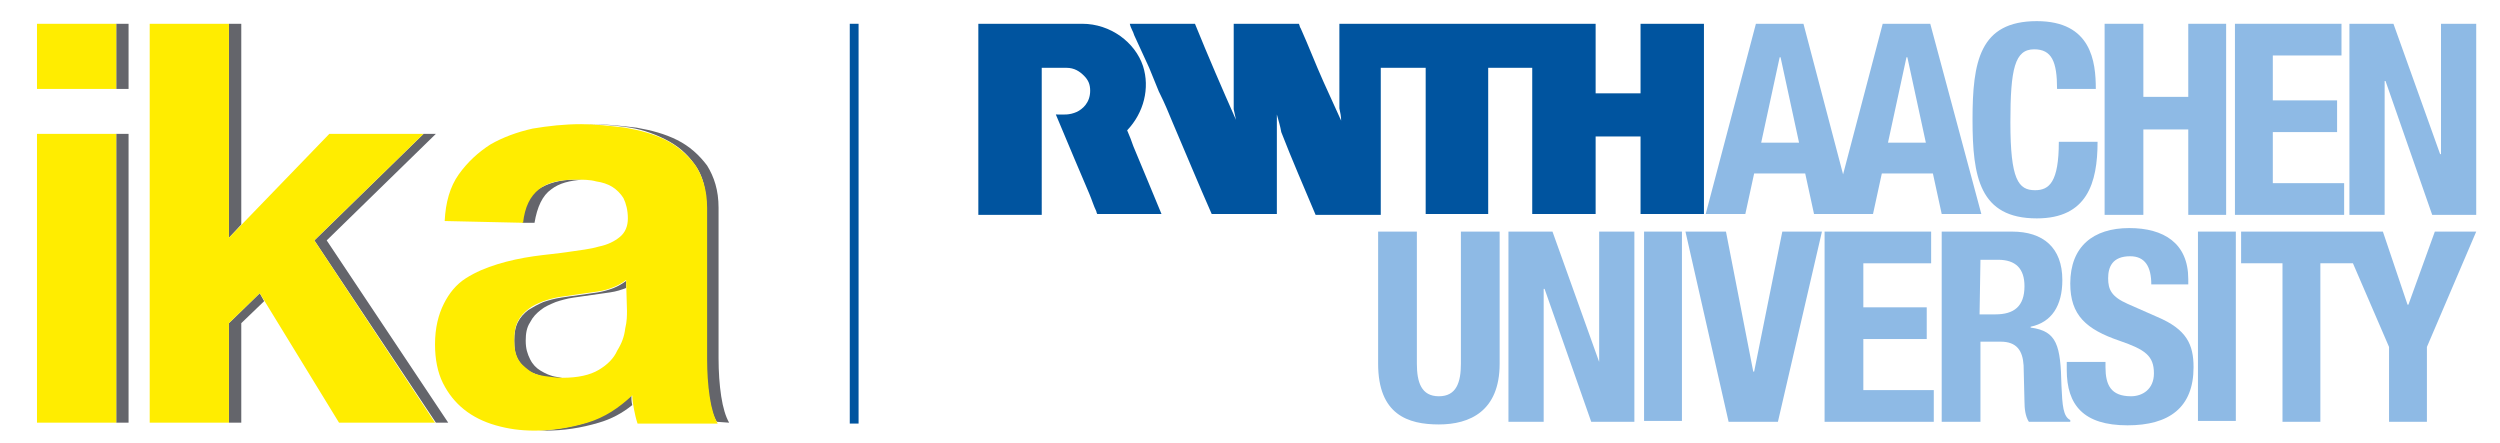
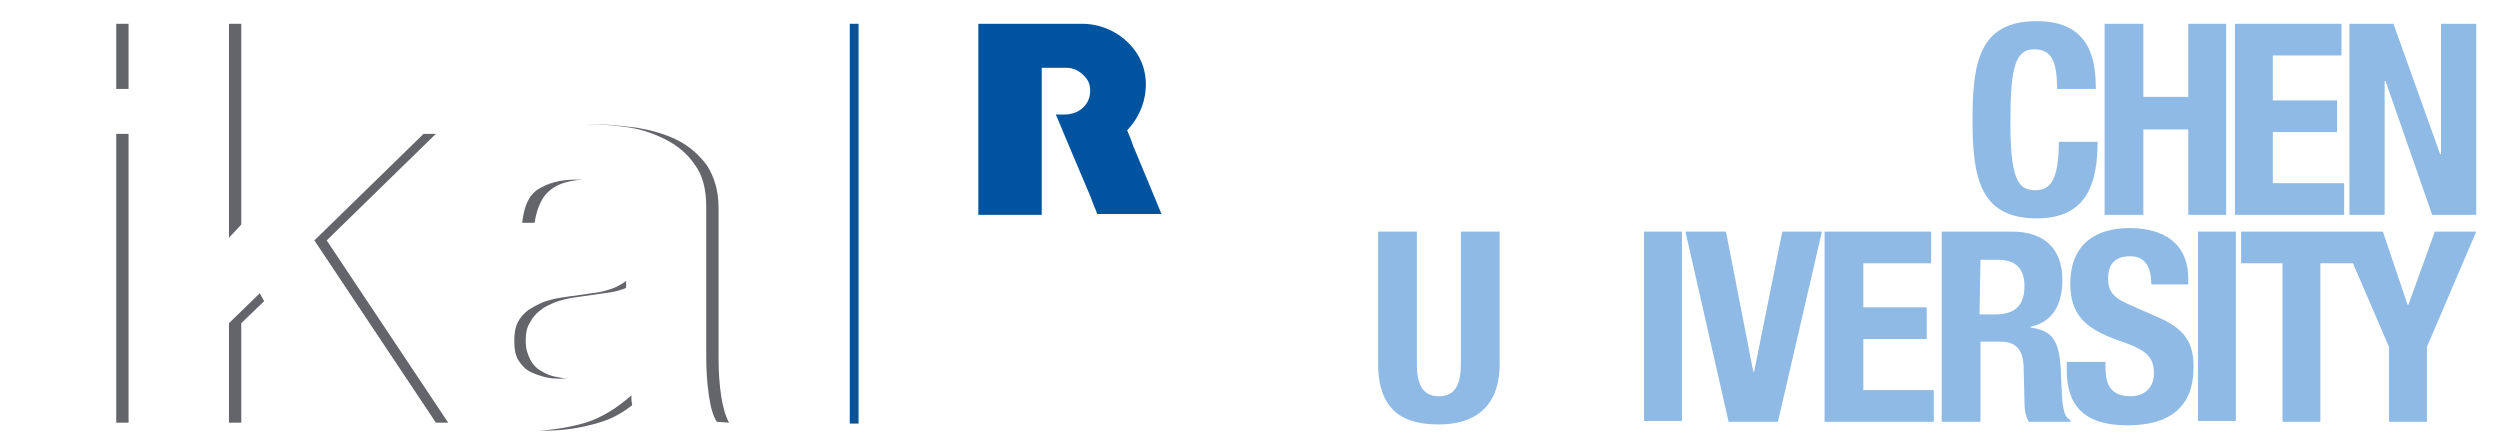
<svg xmlns="http://www.w3.org/2000/svg" version="1.1" id="Ebene_1" x="0px" y="0px" viewBox="0 0 283.9 50.3" style="enable-background:new 0 0 283.9 50.3;" xml:space="preserve">
  <style type="text/css">
	.st0{fill:#8EBAE5;}
	.st1{fill:#00549F;}
	.st2{fill:#64656B;}
	.st3{fill:#FFED00;}
</style>
  <g>
    <path class="st0" d="M220.5,47.9h4.4v-9.1h2.3c1.8,0,2.5,1,2.6,2.7l0.1,4.1c0,0.8,0.1,1.7,0.5,2.3h4.7v-0.2c-0.8-0.4-0.9-1.6-1-3.9   c-0.1-4.6-0.5-6.2-3.5-6.6v-0.1c2.4-0.5,3.6-2.4,3.6-5.3c0-3.7-2.2-5.5-5.7-5.5h-8L220.5,47.9L220.5,47.9z M224.9,29.5h2   c2,0,3,1,3,3c0,2.3-1.2,3.2-3.3,3.2h-1.8L224.9,29.5L224.9,29.5z" />
    <path class="st0" d="M156.5,26.3v15c0,5.8,3.4,6.9,6.9,6.9s6.9-1.5,6.9-6.9v-15h-4.4v15c0,2.1-0.5,3.7-2.5,3.7s-2.5-1.6-2.5-3.7   v-15H156.5z" />
  </g>
-   <polygon class="st0" points="171.3,26.3 171.3,47.9 175.3,47.9 175.3,32.8 175.4,32.8 180.7,47.9 185.6,47.9 185.6,26.3 181.6,26.3   181.6,41.1 181.6,41.1 176.3,26.3 " />
  <rect x="186.7" y="26.3" class="st0" width="4.3" height="21.5" />
  <polygon class="st0" points="191.4,26.3 196.3,47.9 201.9,47.9 206.9,26.3 202.4,26.3 199.2,42.2 199.1,42.2 196,26.3 " />
  <polygon class="st0" points="207.2,26.3 207.2,47.9 219.6,47.9 219.6,44.3 211.6,44.3 211.6,38.5 218.8,38.5 218.8,34.9 211.6,34.9   211.6,29.9 219.3,29.9 219.3,26.3 " />
  <g>
    <path class="st0" d="M234.7,41.1V42c0,4,1.9,6.3,6.9,6.3c4.7,0,7.5-2,7.5-6.6c0-2.6-0.8-4.3-4.1-5.7l-3.4-1.5   c-1.8-0.8-2.2-1.6-2.2-2.9c0-1.3,0.5-2.5,2.5-2.5c1.7,0,2.4,1.2,2.4,3.2h4.2v-0.6c0-4.1-2.8-5.8-6.7-5.8c-4.1,0-6.7,2.1-6.7,6.3   c0,3.6,1.8,5.2,5.6,6.5c2.9,1,3.9,1.7,3.9,3.7c0,1.8-1.3,2.6-2.6,2.6c-2.3,0-2.9-1.3-2.9-3.3v-0.6L234.7,41.1L234.7,41.1z" />
  </g>
  <rect x="249.6" y="26.3" class="st0" width="4.3" height="21.5" />
  <polygon class="st0" points="276.5,26.3 273.5,34.6 273.4,34.6 270.6,26.3 254.5,26.3 254.5,29.9 259.2,29.9 259.2,47.9 263.5,47.9   263.5,29.9 267.2,29.9 271.3,39.4 271.3,47.9 275.6,47.9 275.6,39.4 281.2,26.3 " />
  <g>
    <path class="st1" d="M118.3,24.4H118h-6.9v-2.4v-19V2.7h6.9h0h4.9c3.2,0,6,2.1,6.9,4.8c0.8,2.5,0.1,5.3-1.8,7.3   c0.3,0.7,0.5,1.2,0.7,1.8c0.5,1.2,1,2.4,1.5,3.6l1.7,4.1h0h-7.3c0,0-0.1-0.2-0.1-0.3c-0.3-0.6-0.5-1.3-0.8-2L122,18   c-0.7-1.7-1.4-3.3-2.1-5c0.9,0,1.5,0.1,2.4-0.3c0.6-0.3,1.5-1,1.5-2.4c0-0.7-0.2-1.2-0.7-1.7c-0.5-0.5-1.1-0.9-2-0.9h-2.8   L118.3,24.4L118.3,24.4z" />
-     <path class="st1" d="M193.5,2.7v21.6h-5.6h-1.6v-8.8h-0.7h-4.3h-0.1v8.8c-1.3,0-2.7,0-4,0h-3.2V7.7h-5v0.5v1.6v7.1v7.4H169h-7.1v-9   V15V7.7h-5.1v7.9v8.8h-7.4c-1.3-3.1-2.7-6.3-3.9-9.4c-0.1-0.6-0.3-1.3-0.5-2v11.3h-7.4c-1.5-3.4-2.9-6.8-4.4-10.3   c-0.5-1.2-0.9-2.2-1.5-3.4l-0.1-0.2l-1.1-2.7L128.8,4c-0.1-0.4-0.4-0.8-0.5-1.3h7.4c1.5,3.7,3.1,7.4,4.7,11l0,0.1   c-0.1-0.4-0.2-1-0.3-1.4V6c0-1,0-2.2,0-3.3h7.4c0.1,0.2,0.1,0.4,0.2,0.5c0.9,2,1.7,4.1,2.6,6.1l2,4.4c0-0.5-0.1-0.9-0.2-1.4V2.7   h0.6h5h18.3h5.2v1.4v6.5h0.4h4.7V2.7h3.8L193.5,2.7L193.5,2.7z" />
  </g>
-   <path class="st0" d="M214.4,16.2l2.1-9.7h0.1l2.1,9.7H214.4z M200,16.2l2.1-9.7h0.1l2.1,9.7H200z M219.2,2.7h-5.4l-4.5,17.1  l-4.5-17.1h-5.4l-5.7,21.6h4.5l1-4.6h5.8l1,4.6h6.7l1-4.6h5.8l1,4.6h4.5L219.2,2.7z" />
  <g>
    <path class="st0" d="M238,10.1c0-3.1-0.5-7.7-6.7-7.7c-6.5,0-7.3,4.6-7.3,11.2c0,6.5,0.8,11.2,7.3,11.2c5.7,0,6.9-4,6.9-8.7h-4.4   c0,4.6-1.1,5.5-2.7,5.5c-1.9,0-2.8-1.2-2.8-7.7c0-6.1,0.5-8.3,2.7-8.3c2,0,2.6,1.4,2.6,4.5L238,10.1L238,10.1z" />
  </g>
  <polygon class="st0" points="239,24.4 243.4,24.4 243.4,14.7 248.5,14.7 248.5,24.4 252.8,24.4 252.8,2.7 248.5,2.7 248.5,11   243.4,11 243.4,2.7 239,2.7 " />
  <polygon class="st0" points="253.8,2.7 253.8,24.4 266.2,24.4 266.2,20.8 258.1,20.8 258.1,15 265.4,15 265.4,11.4 258.1,11.4   258.1,6.3 265.9,6.3 265.9,2.7 " />
  <polygon class="st0" points="266.8,2.7 266.8,24.4 270.8,24.4 270.8,9.2 270.9,9.2 276.2,24.4 281.2,24.4 281.2,2.7 277.2,2.7   277.2,17.5 277.1,17.5 271.8,2.7 " />
  <rect x="96.5" y="2.7" class="st1" width="1" height="45.4" />
  <g>
    <path class="st2" d="M66.5,48c-1.7,0.5-3.5,0.8-5.3,0.9c0.3,0,0.5,0,0.8,0c2,0,4-0.3,6-0.9c1.4-0.4,2.7-1.1,3.8-2   c-0.1-0.4-0.1-0.7-0.1-1.1C70.1,46.3,68.4,47.4,66.5,48 M14.6,15.2h-1.4V48h1.4V15.2z M13.2,10.1h1.4V2.7h-1.4V10.1z M26,27   l1.4-1.5V2.7H26V27z M27.4,36.7l2.6-2.5l-0.5-0.9L26,36.7v11.3h1.4L27.4,36.7L27.4,36.7z M50.9,48L37.1,27.3l12.4-12.1h-1.4   L35.7,27.3L49.5,48H50.9z M60,35.2c-0.5,0.4-0.9,0.8-1.2,1.4s-0.4,1.3-0.4,2.1c0,0.9,0.1,1.5,0.4,2.1c0.3,0.5,0.7,1,1.2,1.3   c0.5,0.3,1.1,0.5,1.8,0.7s1.4,0.2,2.1,0.2c0.3,0,0.5,0,0.7,0c-0.5,0-0.9-0.1-1.4-0.2c-0.7-0.1-1.3-0.4-1.8-0.7s-0.9-0.7-1.2-1.3   s-0.5-1.2-0.5-2.1c0-0.8,0.1-1.5,0.5-2.1c0.3-0.6,0.7-1,1.2-1.4c0.5-0.4,1-0.6,1.7-0.9c0.6-0.2,1.3-0.4,2-0.5   c0.7-0.1,1.4-0.2,2.1-0.3c0.7-0.1,1.4-0.2,2.1-0.3s1.3-0.3,1.8-0.5c0,0,0,0,0,0v-0.8c-0.4,0.3-0.9,0.6-1.4,0.8s-1.2,0.4-1.8,0.5   c-0.7,0.1-1.4,0.2-2.1,0.3c-0.7,0.1-1.5,0.2-2.1,0.3c-0.7,0.1-1.4,0.3-2,0.5C61,34.6,60.5,34.9,60,35.2 M62.6,21.5   c0.9-0.7,2.1-1,3.6-1.1c-0.3,0-0.6,0-0.9,0c-1.7,0-3.1,0.4-4.2,1.1s-1.6,2-1.8,3.8h1.4C61,23.5,61.6,22.2,62.6,21.5 M82.8,48   c-0.4-0.7-0.7-1.7-0.9-3s-0.3-2.8-0.3-4.3V23.6c0-2-0.5-3.5-1.3-4.8c-0.9-1.2-2-2.2-3.4-2.9s-2.9-1.1-4.6-1.4   c-1.7-0.2-3.4-0.4-5-0.4c-0.3,0-0.6,0-0.8,0c1.5,0,2.9,0.1,4.4,0.3c1.7,0.2,3.2,0.7,4.6,1.4c1.4,0.7,2.5,1.6,3.4,2.9   c0.9,1.2,1.3,2.8,1.3,4.8v17.1c0,1.5,0.1,2.9,0.3,4.3c0.2,1.4,0.5,2.4,0.9,3L82.8,48L82.8,48z" />
-     <path class="st3" d="M13.2,2.7h-9v7.4h9V2.7z M4.2,48h9V15.2h-9V48z M17,48h9V36.7l3.5-3.4l9,14.7h10.9L35.7,27.3l12.4-12.1H37.4   L26,27V2.7h-9V48z M59.4,25.3c0.2-1.8,0.8-3,1.8-3.8s2.4-1.1,4.2-1.1c0.8,0,1.6,0,2.3,0.2c0.7,0.1,1.3,0.3,1.8,0.6s1,0.8,1.3,1.3   c0.3,0.6,0.5,1.4,0.5,2.3c0,0.9-0.3,1.6-0.9,2.1c-0.6,0.5-1.4,0.9-2.4,1.1c-1,0.3-2.1,0.4-3.4,0.6s-2.6,0.3-4,0.5   c-1.4,0.2-2.8,0.5-4.1,0.9c-1.3,0.4-2.5,0.9-3.6,1.6c-1.1,0.7-1.9,1.7-2.5,2.9c-0.6,1.2-1,2.7-1,4.6c0,1.7,0.3,3.2,0.9,4.4   c0.6,1.2,1.4,2.2,2.4,3c1,0.8,2.2,1.4,3.6,1.8s2.8,0.6,4.4,0.6c2,0,4-0.3,6-0.9c2-0.6,3.6-1.7,5.1-3.1c0,0.5,0.1,1.1,0.2,1.6   s0.2,1,0.4,1.6h9.1c-0.4-0.7-0.7-1.7-0.9-3s-0.3-2.8-0.3-4.3V23.6c0-2-0.5-3.5-1.3-4.8c-0.9-1.2-2-2.2-3.4-2.9s-2.9-1.1-4.6-1.4   c-1.7-0.2-3.4-0.4-5-0.4c-1.9,0-3.7,0.2-5.5,0.5c-1.8,0.4-3.4,1-4.8,1.8c-1.4,0.9-2.6,2-3.6,3.4s-1.5,3.2-1.6,5.3L59.4,25.3   L59.4,25.3z M71.2,35.3c0,0.5,0,1.2-0.2,2c-0.1,0.9-0.4,1.7-0.9,2.5C69.7,40.7,69,41.4,68,42c-1,0.6-2.4,0.9-4.1,0.9   c-0.7,0-1.4-0.1-2.1-0.2S60.5,42.4,60,42s-0.9-0.7-1.2-1.3s-0.4-1.2-0.4-2.1c0-0.8,0.1-1.5,0.4-2.1c0.3-0.6,0.7-1,1.2-1.4   c0.5-0.4,1-0.6,1.7-0.9c0.6-0.2,1.3-0.4,2-0.5c0.7-0.1,1.4-0.2,2.1-0.3c0.7-0.1,1.4-0.2,2.1-0.3s1.3-0.3,1.8-0.5s1-0.5,1.4-0.8   L71.2,35.3L71.2,35.3z" />
  </g>
</svg>